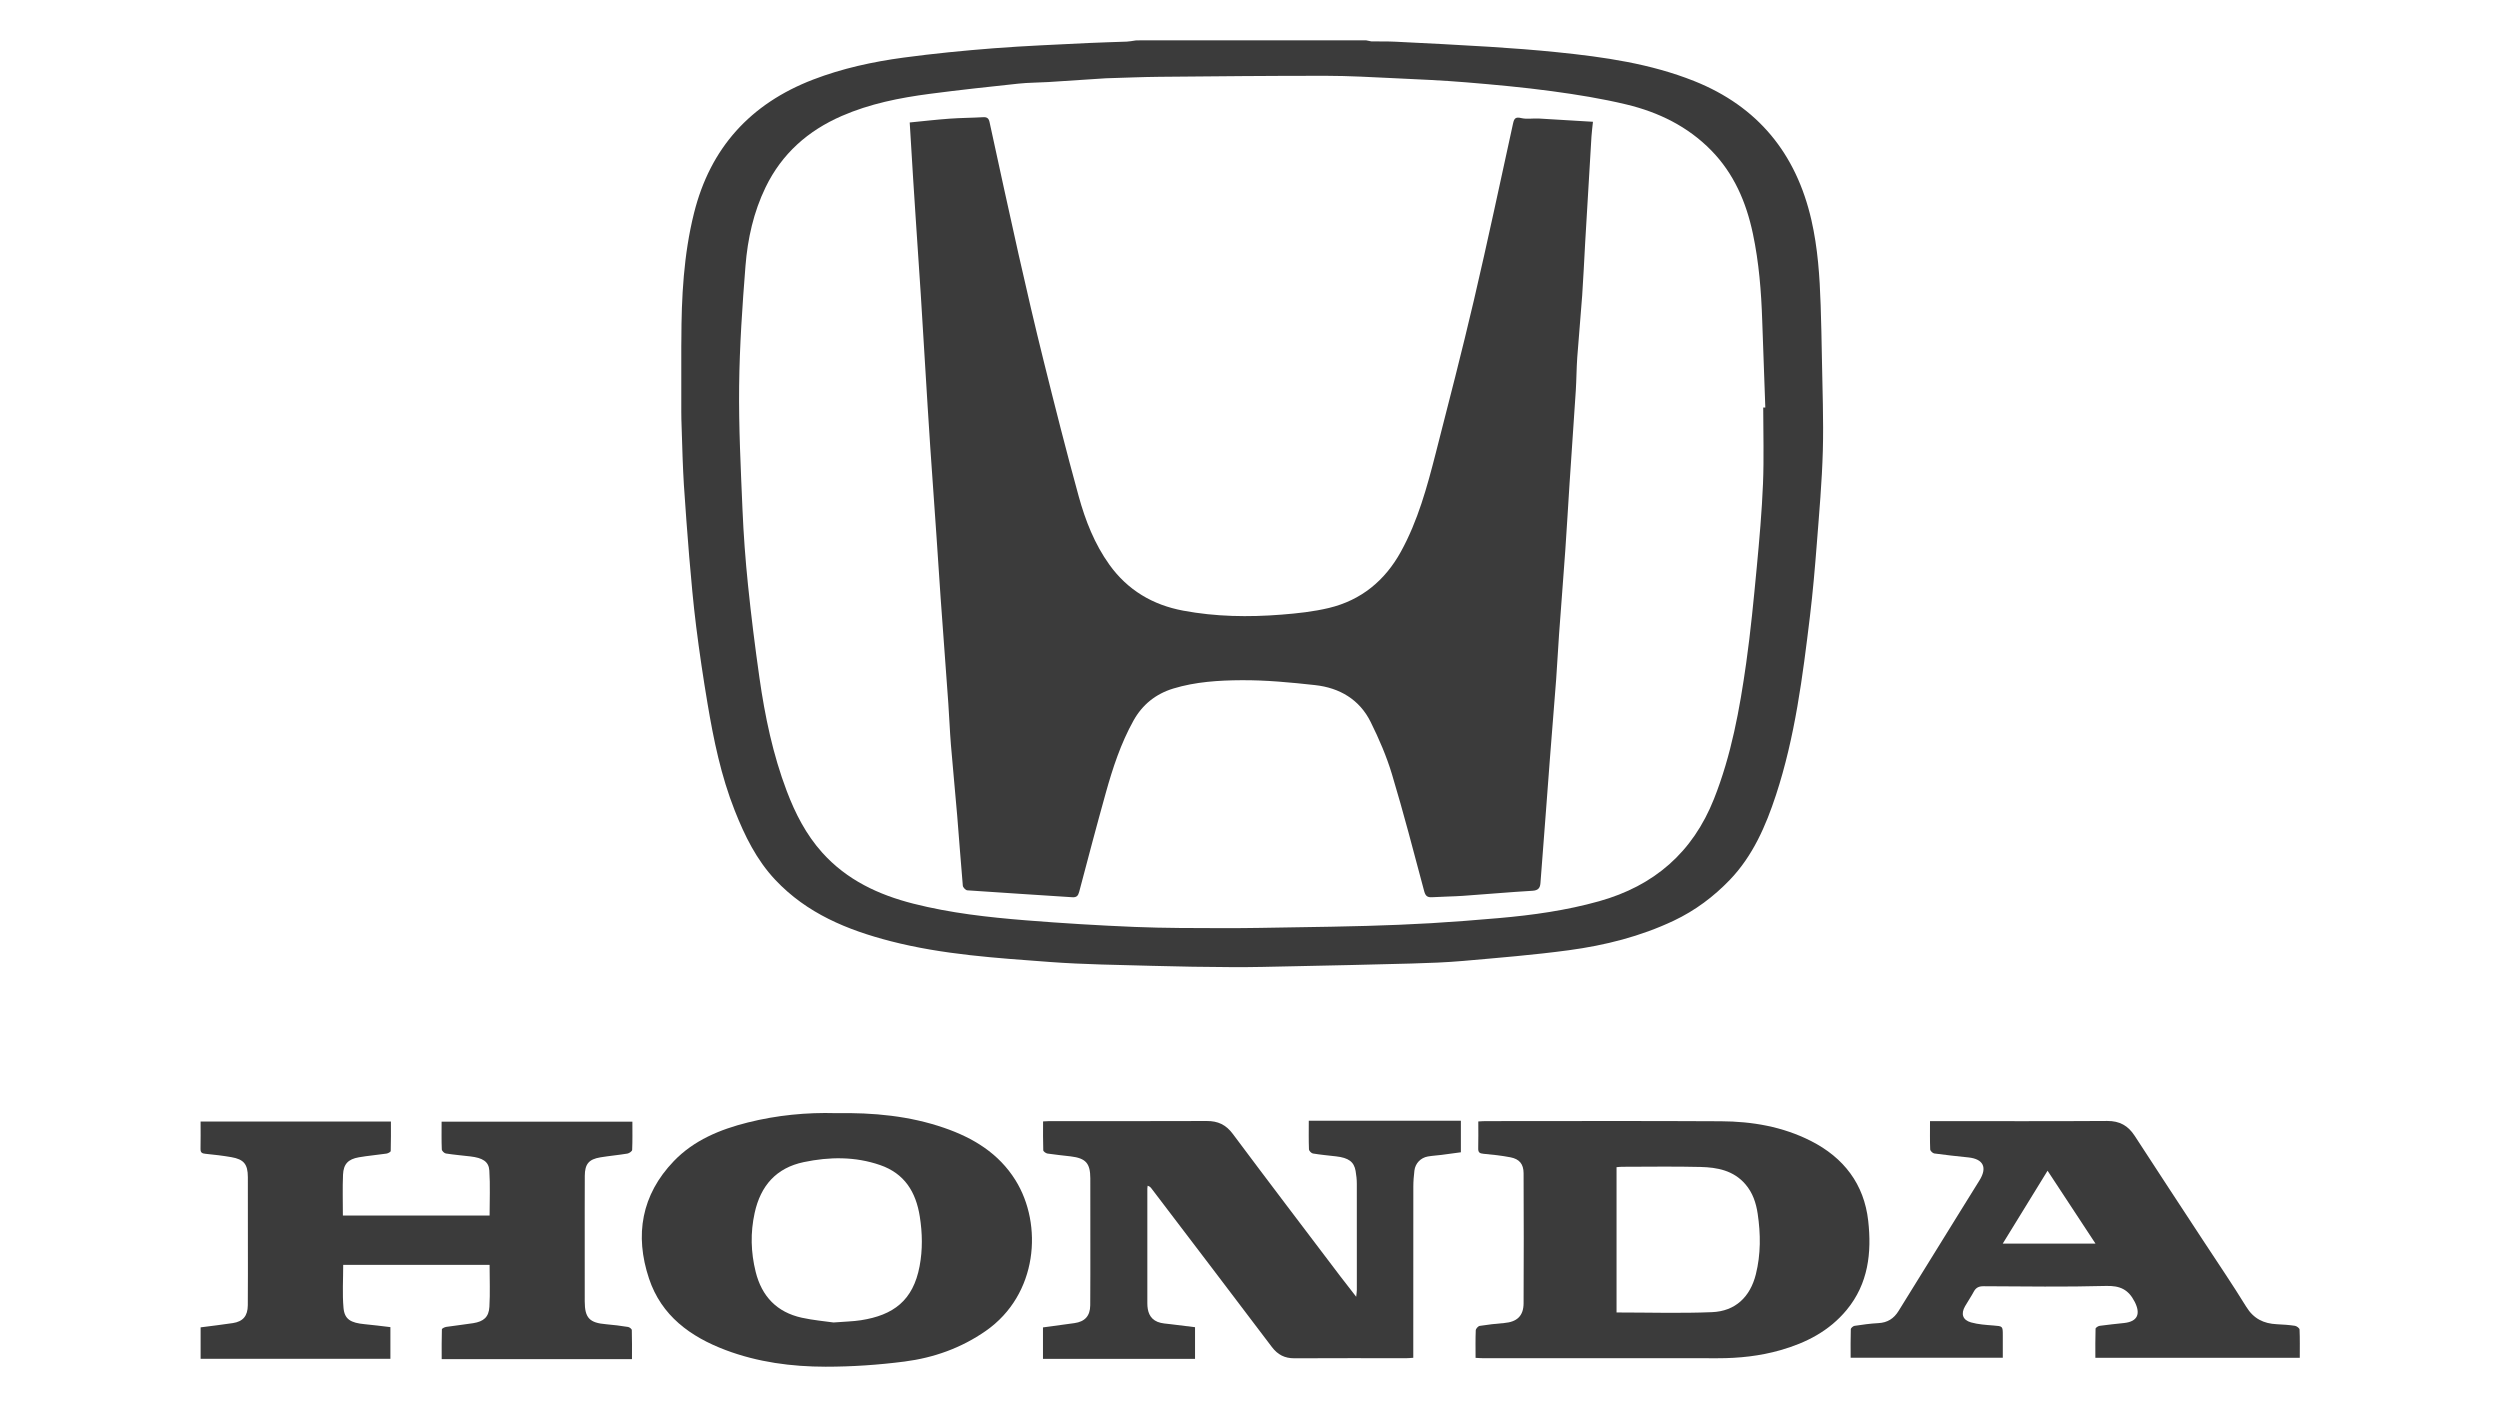
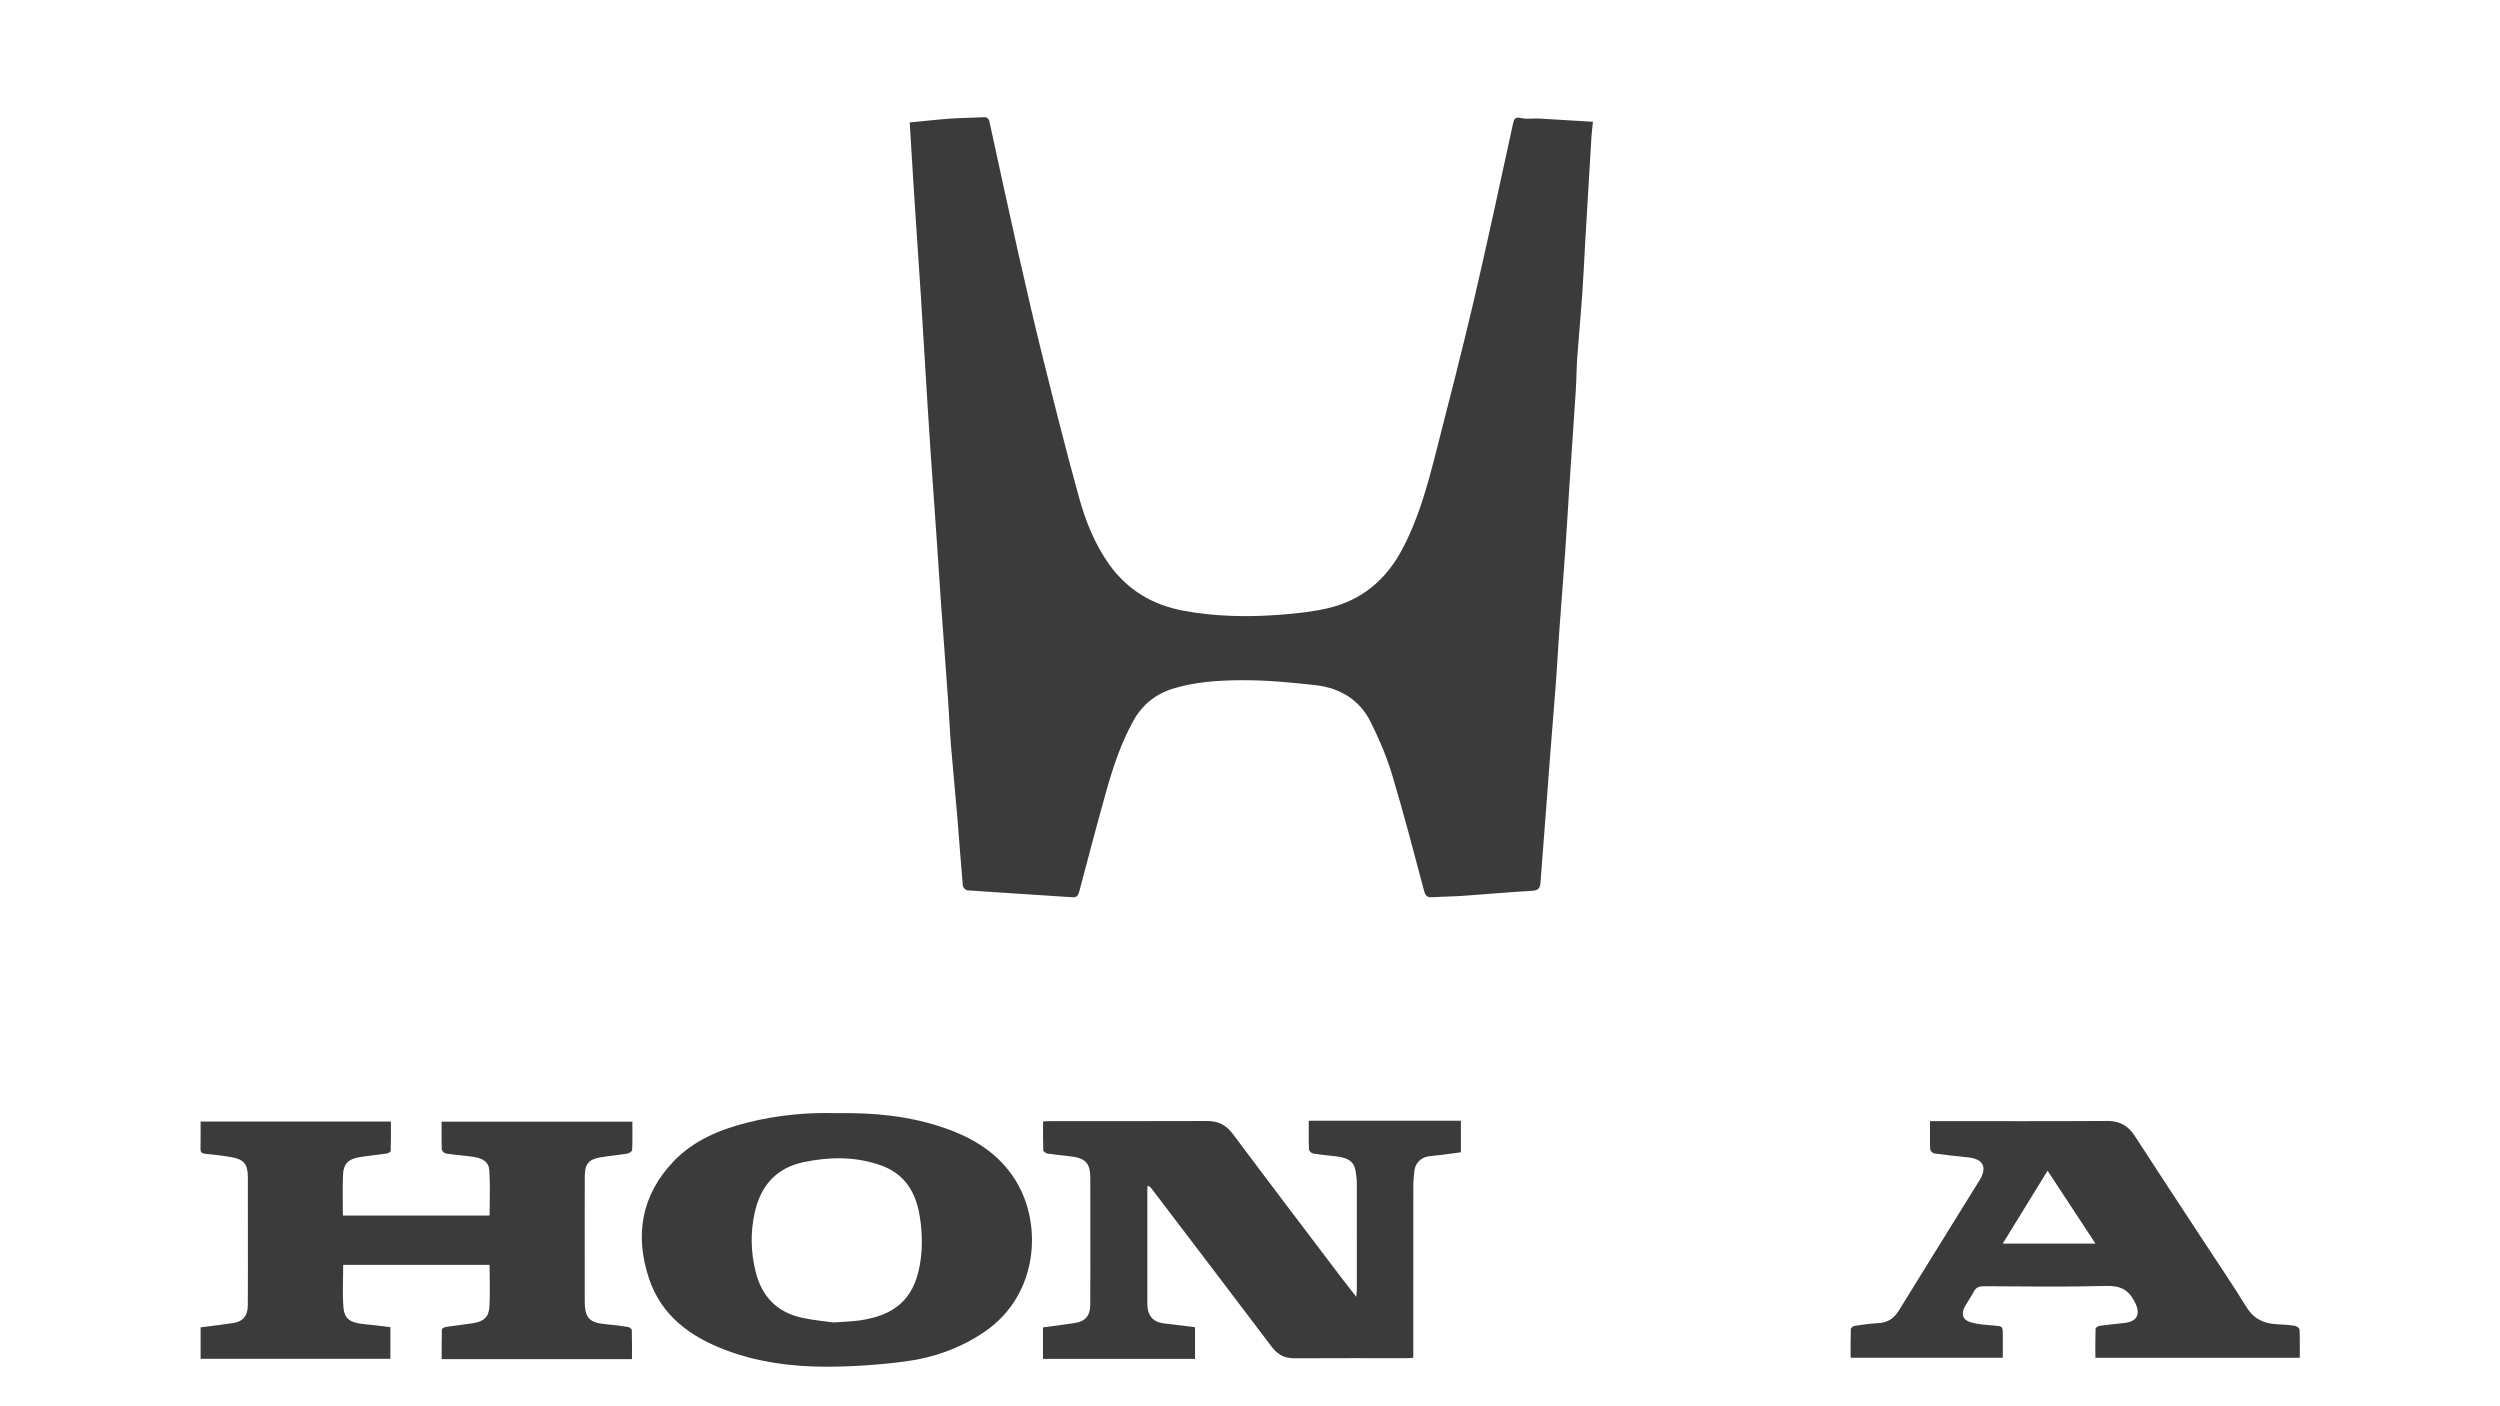
<svg xmlns="http://www.w3.org/2000/svg" id="Layer_2" data-name="Layer 2" viewBox="0 0 1920 1080">
  <defs>
    <style>
  .style-class {
    fill: #3b3b3b;
  }
  </style>
  </defs>
  <g id="Layer_1-2" data-name="Layer 1" transform="translate(154, 31)" class="style-class">
    <g>
-       <path d="m370.22,320.01c-.31-9.67-.61-19.34-.92-29.01-.02-2-.05-4-.07-5.99,0-16.67,0-33.33,0-50,.02-1.67.04-3.33.06-5,.05-32.78,1.74-65.45,9.72-97.39,12.51-50.06,43.35-84,91.42-102.48,22.47-8.64,45.87-13.71,69.59-16.91,23.02-3.1,46.18-5.37,69.34-7.17,24.18-1.87,48.44-2.8,72.67-4.03,9.78-.5,19.57-.65,29.36-1.06,2.29-.1,4.57-.59,6.85-.91,1-.02,2-.04,2.99-.06,58,0,116,0,174-.01,1.36.27,2.72.55,4.08.82,6.16.06,12.34-.08,18.49.23,24.07,1.2,48.14,2.37,72.18,3.89,17.4,1.1,34.81,2.41,52.15,4.19,35.76,3.67,71.3,8.69,104.99,22.12,48.95,19.53,78.36,55.71,90.04,106.75,4.91,21.48,6.38,43.35,7.1,65.29.44,13.47.75,26.95.96,40.42.37,23.79,1.37,47.59.72,71.35-.65,23.9-2.78,47.76-4.63,71.61-1.44,18.54-3.03,37.09-5.26,55.55-5.61,46.34-11.45,92.7-26.08,137.29-7.82,23.82-17.79,46.84-35.5,65.27-12.39,12.9-26.62,23.54-42.94,31.28-25.67,12.17-52.91,18.99-80.81,22.75-26.8,3.61-53.79,5.78-80.74,8.17-13.24,1.17-26.55,1.65-39.84,2.02-30.57.85-61.15,1.48-91.73,2.12-15.14.32-30.29.73-45.43.66-20.64-.1-41.29-.42-61.93-1-26.27-.74-52.58-1.02-78.77-2.97-41.01-3.06-82.17-5.62-122.24-15.96-33.3-8.59-64.41-21.35-88.65-47.14-14.44-15.36-23.43-33.8-31.07-53.09-10.54-26.59-16.27-54.42-20.97-82.47-3.3-19.64-6.23-39.35-8.71-59.1-2.23-17.79-3.8-35.67-5.33-53.53-1.58-18.37-2.8-36.77-4.09-55.17-.45-6.44-.63-12.91-.93-19.36-.02-.67-.04-1.33-.07-2Zm829.92-38.01c.54,0,1.08-.01,1.62-.02-.79-22.11-1.65-44.23-2.36-66.34-.73-22.62-2.51-45.15-7.21-67.31-5.1-24-14.49-45.99-31.98-63.84-18.05-18.42-40.43-29.31-65.02-35.23-18.84-4.54-38.09-7.63-57.31-10.23-21.87-2.96-43.89-4.97-65.89-6.8-18.19-1.51-36.46-2.29-54.7-3.14-17.59-.82-35.2-1.85-52.8-1.87-42.64-.04-85.28.38-127.92.77-13.29.12-26.58.71-39.87,1.09-.5.01-1,.02-1.5.05-14.72.97-29.43,1.98-44.16,2.89-7.61.47-15.27.4-22.85,1.21-22.77,2.43-45.55,4.88-68.26,7.86-23.11,3.04-45.9,7.57-67.46,16.97-26,11.33-46.01,29.02-58.48,54.73-9.27,19.11-13.82,39.63-15.47,60.54-2.42,30.65-4.52,61.39-4.87,92.11-.36,31.56,1.25,63.15,2.57,94.71.82,19.41,2.25,38.83,4.24,58.16,2.44,23.77,5.41,47.5,8.78,71.16,4.22,29.66,10.32,58.92,20.98,87.05,6.53,17.23,14.84,33.47,27.27,47.31,18.86,20.99,43.17,32.38,69.94,39.18,28.42,7.23,57.49,10.48,86.62,12.81,27.79,2.22,55.63,3.93,83.48,5.07,22.95.94,45.95.88,68.93.94,18.14.04,36.29-.37,54.44-.66,18.31-.29,36.62-.54,54.93-1.08,16.42-.48,32.83-1.11,49.23-2.08,17.37-1.04,34.72-2.39,52.05-3.91,26-2.28,51.78-5.88,77.01-12.95,42.23-11.84,71.88-37.47,88.19-78.53,13.36-33.63,19.74-68.86,24.76-104.37,3.46-24.46,5.79-49.09,8.13-73.69,2.02-21.33,3.9-42.7,4.78-64.1.8-19.45.17-38.95.17-58.43Z" />
      <path d="m331.37,1012.82h-146.15c0-7.73-.09-15.32.15-22.89.02-.68,2.11-1.69,3.34-1.88,6.89-1.05,13.83-1.75,20.71-2.85,8.07-1.29,11.99-4.69,12.44-12.57.62-10.59.15-21.24.15-32.2h-112.43c0,11.14-.72,22.13.23,32.98.77,8.83,5.48,11.56,16.35,12.58,6.44.6,12.86,1.45,19.67,2.24v24.34H.07v-24.16c8.66-1.14,16.72-2.05,24.73-3.28,7.83-1.2,11.44-5.46,11.51-13.69.14-16.33.07-32.66.07-49,0-16.5.04-33-.03-49.5-.04-9.83-3.08-13.58-12.67-15.25-6.53-1.14-13.14-1.9-19.74-2.56-2.55-.25-4-.75-3.94-3.73.15-6.92.05-13.85.05-21.08h146.17c0,7.51.09,15.08-.15,22.65-.02.72-2.05,1.81-3.26,1.99-7.06,1.05-14.19,1.61-21.21,2.84-8.22,1.44-11.8,5.16-12.16,13.35-.44,10.29-.11,20.62-.11,31.35h112.68c0-11.66.53-23.14-.2-34.53-.44-6.94-5.16-9.74-14.6-10.85-6.27-.74-12.56-1.26-18.79-2.24-1.22-.19-3.07-2-3.12-3.13-.29-6.97-.15-13.95-.15-21.32h146.52c0,7.22.15,14.48-.17,21.71-.05,1.02-2.27,2.57-3.66,2.81-6.87,1.14-13.83,1.75-20.7,2.88-8.9,1.47-11.96,5.1-12.02,14.19-.1,17.16-.04,34.33-.05,51.5,0,15-.02,30,.01,45,.03,12.68,3.69,16.45,16.49,17.5,5.62.46,11.23,1.2,16.8,2.08,1.1.17,2.83,1.54,2.86,2.4.23,7.28.13,14.57.13,22.33Z" />
      <path d="m647.01,988.45c8.43-1.15,16.29-2.19,24.15-3.29,8.03-1.13,12.07-5.51,12.14-13.7.14-15.83.07-31.66.08-47.5,0-16.67.03-33.33-.02-50-.03-11.62-3.48-15.44-15.08-16.86-5.93-.73-11.89-1.26-17.79-2.16-1.24-.19-3.23-1.61-3.26-2.52-.27-7.25-.15-14.52-.15-22.17,1.52-.08,3.14-.22,4.75-.23,40.33-.01,80.66.09,120.99-.08,8.51-.04,14.68,2.81,19.92,9.83,27.37,36.67,55.1,73.07,82.72,109.55,3.69,4.88,7.49,9.67,12.1,15.6.25-2.57.5-3.91.5-5.24.02-27.16.05-54.33-.02-81.49,0-3.31-.36-6.66-.93-9.92-1.23-7.05-5.43-10.08-15-11.18-5.94-.69-11.9-1.22-17.79-2.2-1.2-.2-2.99-2.05-3.03-3.19-.28-7.27-.14-14.56-.14-21.95h116.81v24.21c-4.92.67-9.94,1.37-14.97,2.01-3.46.44-6.96.61-10.39,1.21-5.51.97-9.65,5.28-10.32,10.8-.5,4.12-.84,8.28-.84,12.43-.06,41.66-.04,83.33-.04,124.99,0,1.97,0,3.94,0,6.38-2.04.13-3.64.32-5.24.32-28.66.01-57.33-.1-85.99.07-7.49.05-12.86-2.7-17.4-8.71-30.59-40.5-61.37-80.85-92.09-121.25-.78-1.02-1.5-2.09-3.3-2.56-.08.74-.22,1.48-.22,2.21,0,29.33,0,58.66,0,87.99,0,6.22,1.65,11.8,7.86,14.35,3.14,1.29,6.8,1.35,10.25,1.81,6.07.81,12.15,1.5,18.52,2.28v24.35h-116.78v-24.19Z" />
-       <path d="m979.24,1011.84c0-7.51-.15-14.33.14-21.14.05-1.23,1.83-3.22,3.04-3.42,6.22-1,12.5-1.68,18.79-2.2,9.78-.81,14.86-5.41,14.91-15.11.19-33.32.14-66.65,0-99.97-.03-7.03-3.23-10.88-10.14-12.2-6.83-1.31-13.78-2.07-20.71-2.69-2.94-.26-4.08-1.09-4-4.16.19-6.78.06-13.56.06-20.67,2.21-.11,3.82-.26,5.44-.26,60.31,0,120.63-.23,180.94.11,23.96.13,47.34,4.11,69.04,15.11,25.29,12.82,40.89,33.2,44.04,61.35,2.74,24.43.11,48.28-16.55,68.44-13.39,16.21-31.08,25.26-50.8,30.89-15.76,4.5-31.9,6.24-48.29,6.21-60.15-.09-120.3-.03-180.44-.04-1.63,0-3.25-.15-5.48-.26Zm108.28-34.86c24.88,0,49.18.76,73.4-.25,17.85-.75,29.23-11.69,33.58-29.08,3.85-15.39,3.71-30.99,1.4-46.53-1.22-8.22-3.8-16.12-9.5-22.7-9.14-10.54-21.53-12.87-34.3-13.19-20.14-.51-40.29-.15-60.44-.14-1.29,0-2.58.18-4.15.3v111.58Z" />
      <path d="m487.83,823.91c29.09-.53,56.64,2.11,83.21,11.26,22.36,7.7,41.93,19.51,54.84,40.22,21.2,34.03,17.25,87.82-22.78,115.74-18.87,13.16-40.01,20.65-62.44,23.54-20.04,2.59-40.38,3.97-60.59,3.96-26.15-.02-52.06-3.44-76.8-12.78-27.12-10.24-49.33-26.37-58.84-54.94-11.12-33.39-5.79-64.3,19.04-90.16,15.41-16.05,35.51-24.34,56.8-29.68,22.54-5.66,45.49-7.82,67.56-7.18Zm-1.68,160.75c8.86-.7,15.04-.78,21.09-1.73,24.79-3.87,40.04-15.01,45.02-41.53,2.38-12.67,2.16-25.29.14-38.1-3-18.97-11.76-33.07-30.48-39.54-19.24-6.64-38.91-6.38-58.55-2.28-21.23,4.43-33.21,18.14-37.79,39.01-3.34,15.21-2.96,30.26.78,45.3,4.69,18.86,16.31,31,35.37,35.21,8.86,1.95,17.98,2.73,24.41,3.66Z" />
      <path d="m1328.24,830.02c2.51,0,4.31,0,6.1,0,43.33,0,86.66.16,129.99-.12,9.55-.06,16.04,3.59,21.12,11.43,17.46,26.96,35.16,53.77,52.75,80.65,11.03,16.85,22.39,33.49,32.93,50.65,5.61,9.14,13.35,12.9,23.47,13.38,4.64.22,9.3.52,13.89,1.21,1.36.2,3.52,1.82,3.57,2.86.32,7.11.17,14.24.17,21.7h-156.99c0-7.47-.1-14.89.15-22.3.03-.82,2-2.09,3.2-2.25,6.24-.88,12.53-1.46,18.8-2.16,10.4-1.14,12.75-7.13,8.02-16.35-4.88-9.49-11.3-12.4-21.99-12.11-31.31.85-62.65.37-93.98.22-3.63-.02-5.89,1.01-7.59,4.18-2.04,3.81-4.5,7.39-6.66,11.14-3.37,5.85-1.96,10.63,4.57,12.47,5.52,1.55,11.43,1.92,17.2,2.37,7.12.56,7.19.41,7.19,7.47,0,5.63,0,11.26,0,17.27h-116.86c0-7.33-.11-14.6.13-21.86.03-.93,1.75-2.44,2.85-2.61,6.07-.91,12.18-1.79,18.3-2.09,7-.34,11.93-3.5,15.51-9.31,15.22-24.64,30.48-49.25,45.73-73.87,5.43-8.77,10.83-17.57,16.33-26.3,6.29-9.97,3.18-16.57-8.4-17.78-8.75-.91-17.5-1.83-26.21-3.04-1.21-.17-3.08-1.98-3.13-3.1-.29-6.97-.15-13.95-.15-21.76Zm55.85,94.09h71.26c-12.53-19.05-24.47-37.21-36.82-56-11.68,19-22.63,36.8-34.44,56Z" />
      <path d="m544.65,63.06c10.45-1.02,20.5-2.19,30.58-2.92,8.62-.62,17.29-.63,25.92-1.13,2.92-.17,4.2.93,4.8,3.65,7.4,33.92,14.69,67.87,22.33,101.74,6.18,27.39,12.51,54.75,19.3,82,8.63,34.67,17.37,69.31,26.86,103.75,5.13,18.62,12.18,36.66,23.61,52.58,14.02,19.52,33.25,30.87,56.6,35.24,25,4.69,50.28,5.08,75.55,3.07,12.2-.97,24.54-2.27,36.4-5.12,24.79-5.95,43.08-21.02,55.33-43.29,13.04-23.7,20.06-49.58,26.71-75.53,10.02-39.12,20.14-78.23,29.33-117.55,10.55-45.13,20.17-90.47,30.07-135.75.85-3.9,1.93-5.15,6.31-4.11,4.26,1.01,8.96.1,13.44.34,13.58.74,27.16,1.62,41.61,2.5-.45,4.38-.93,7.88-1.15,11.4-1.65,27.37-3.27,54.74-4.87,82.12-.77,13.28-1.31,26.57-2.25,39.84-1.12,15.87-2.66,31.71-3.79,47.58-.6,8.45-.58,16.95-1.12,25.41-1.54,24.05-3.25,48.08-4.84,72.12-1.11,16.75-2.02,33.51-3.2,50.26-1.51,21.54-3.25,43.07-4.8,64.61-.84,11.61-1.37,23.23-2.24,34.84-1.49,19.88-3.15,39.74-4.7,59.61-1.1,14.08-2.12,28.17-3.19,42.25-1.38,18.23-2.78,36.45-4.18,54.67-.29,3.83-1.81,5.64-6.19,5.89-17.72,1.03-35.4,2.65-53.11,3.87-7.94.55-15.92.58-23.86,1.07-3.58.22-5.12-.84-6.12-4.58-8.01-30.03-15.82-60.14-24.77-89.89-4.15-13.78-9.96-27.21-16.36-40.13-8.58-17.31-23.92-26.23-42.66-28.3-18.77-2.07-37.7-3.88-56.55-3.76-17.51.11-35.24,1.19-52.28,6.37-13.53,4.11-23.82,12.37-30.68,24.71-9.69,17.43-15.88,36.26-21.21,55.35-7.06,25.29-13.76,50.69-20.46,76.08-.82,3.1-1.99,4.38-5.35,4.16-26.86-1.8-53.73-3.41-80.58-5.3-1.27-.09-3.33-2.23-3.44-3.56-1.59-17.87-2.82-35.78-4.31-53.66-1.52-18.19-3.34-36.36-4.83-54.55-.87-10.6-1.24-21.23-2-31.84-1.92-26.99-3.97-53.98-5.9-80.97-1.11-15.58-2.07-31.17-3.14-46.76-1.59-23.04-3.24-46.08-4.83-69.12-.72-10.45-1.38-20.9-2.02-31.35-1.76-28.68-3.46-57.37-5.27-86.05-1.23-19.57-2.61-39.13-3.91-58.69-.67-10.07-1.33-20.14-1.96-30.21-.88-14.08-1.72-28.16-2.62-43Z" />
    </g>
  </g>
</svg>